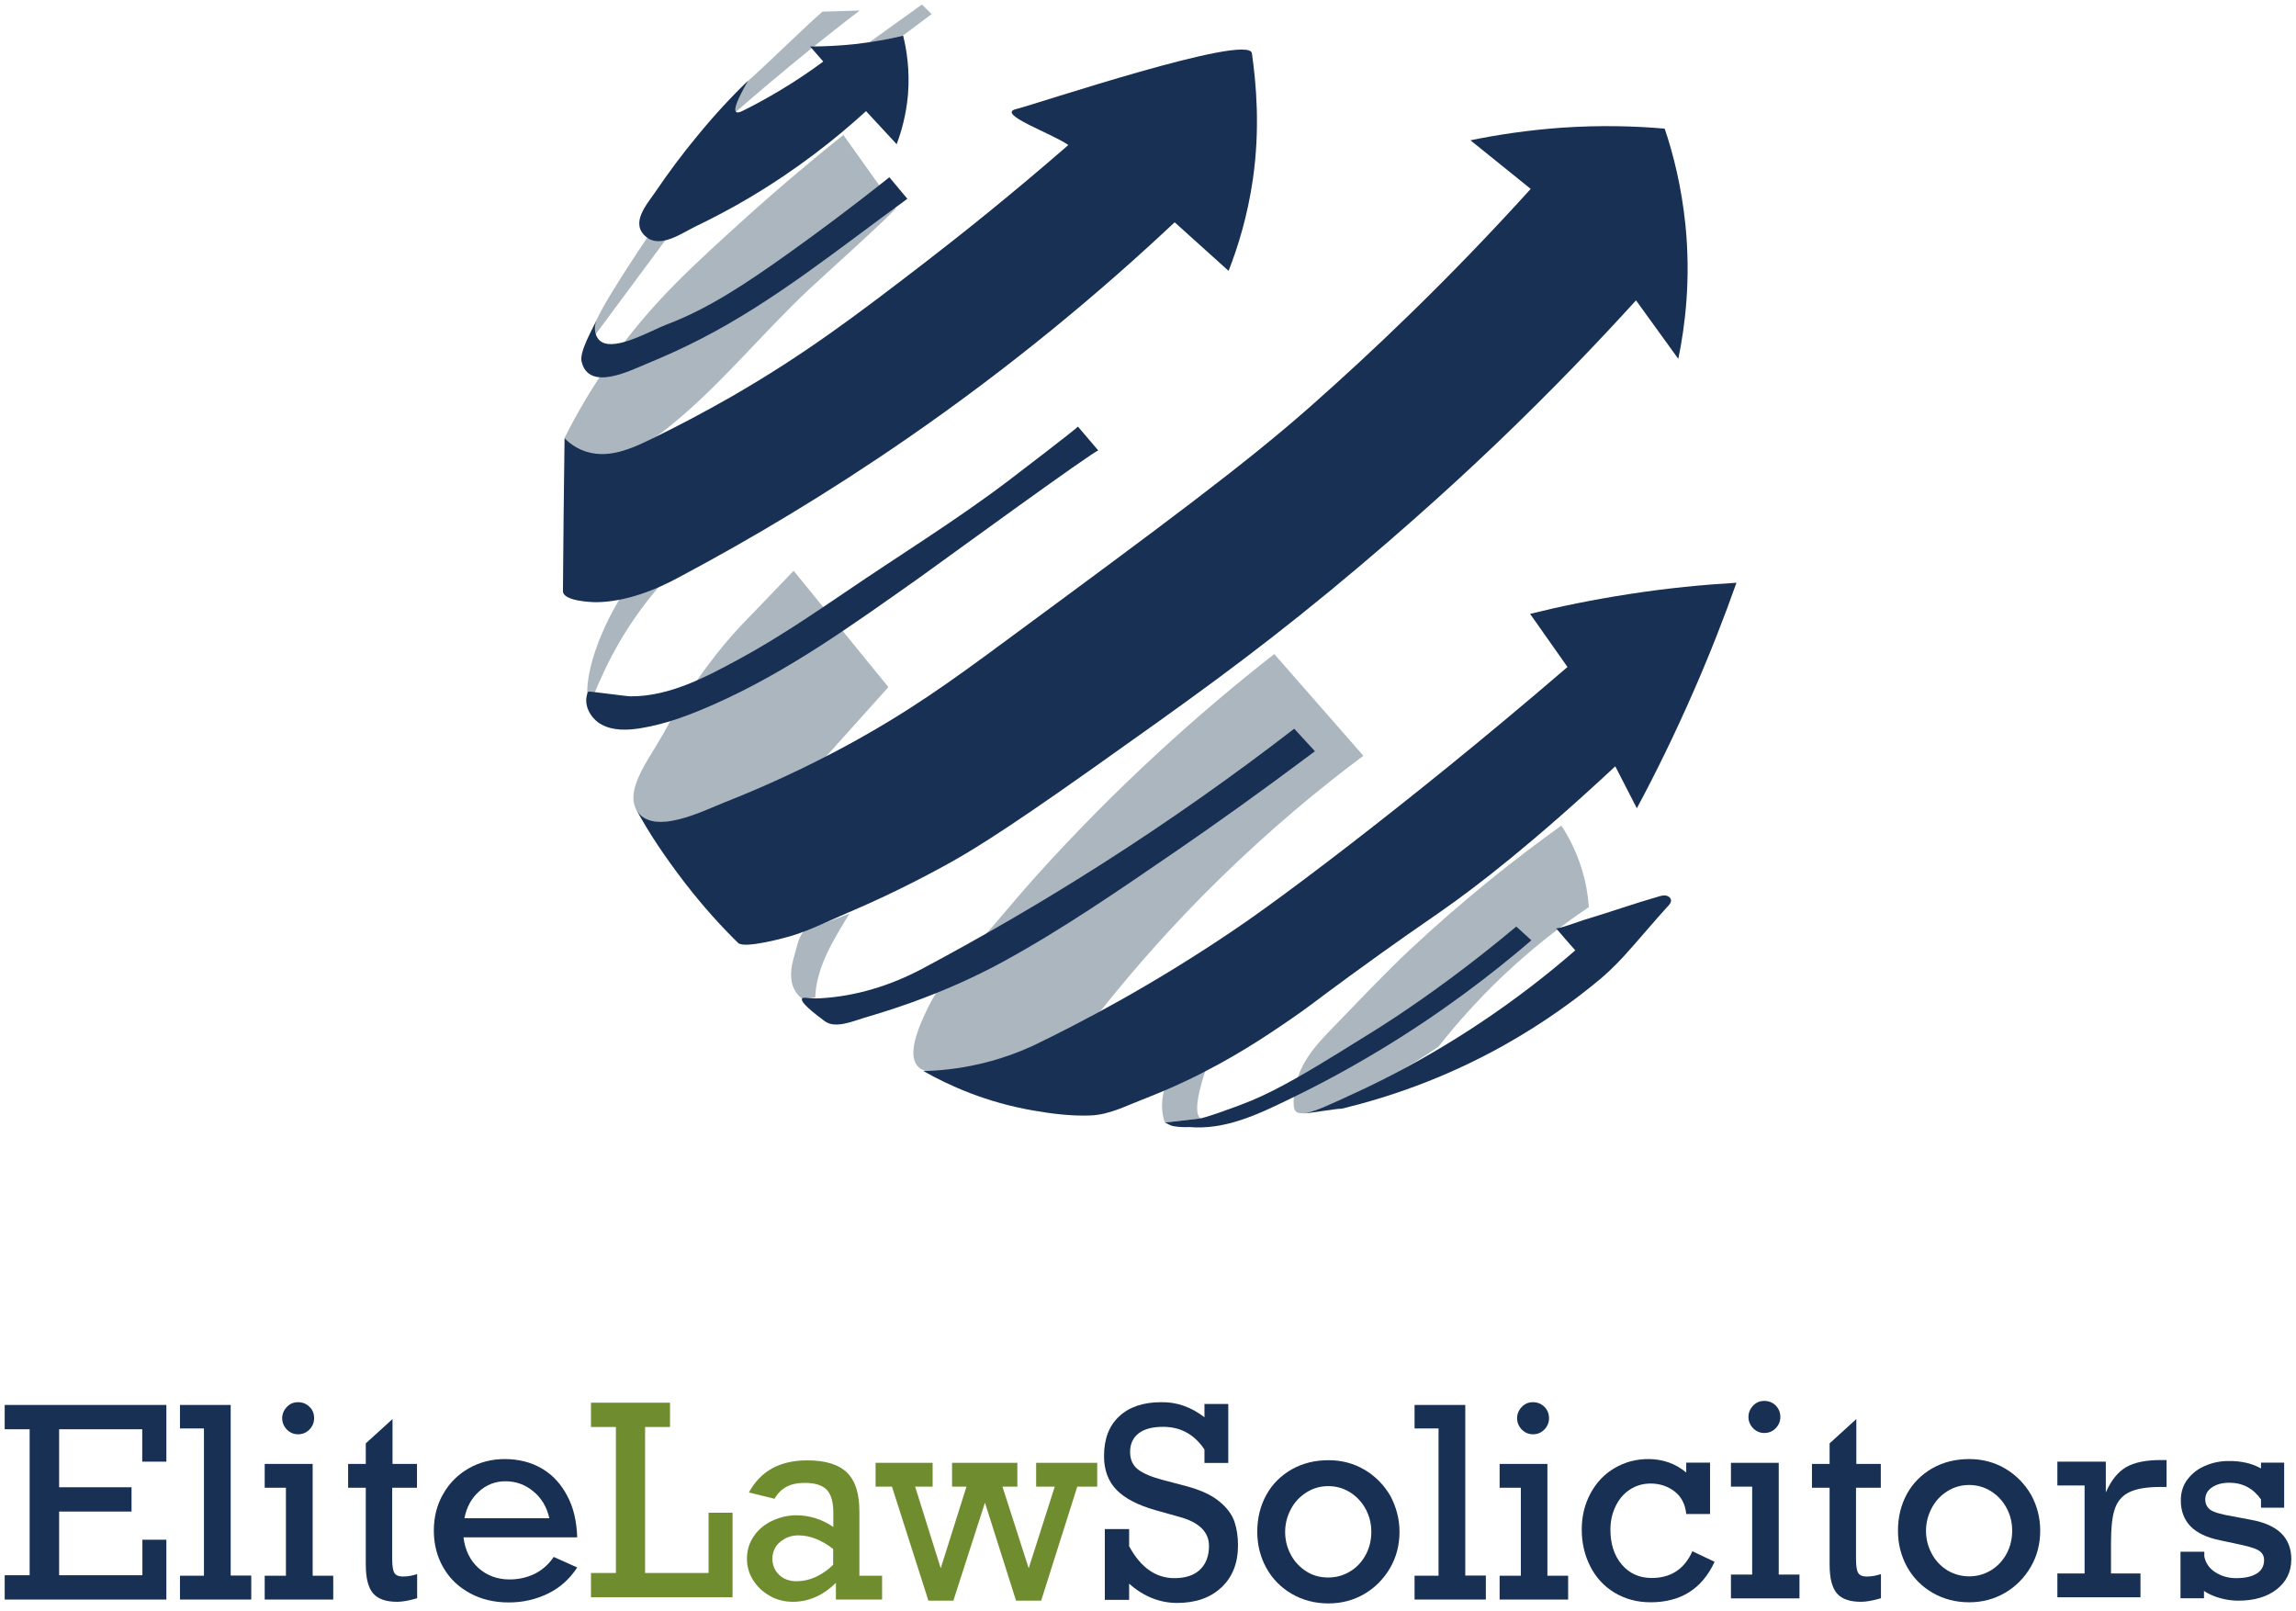
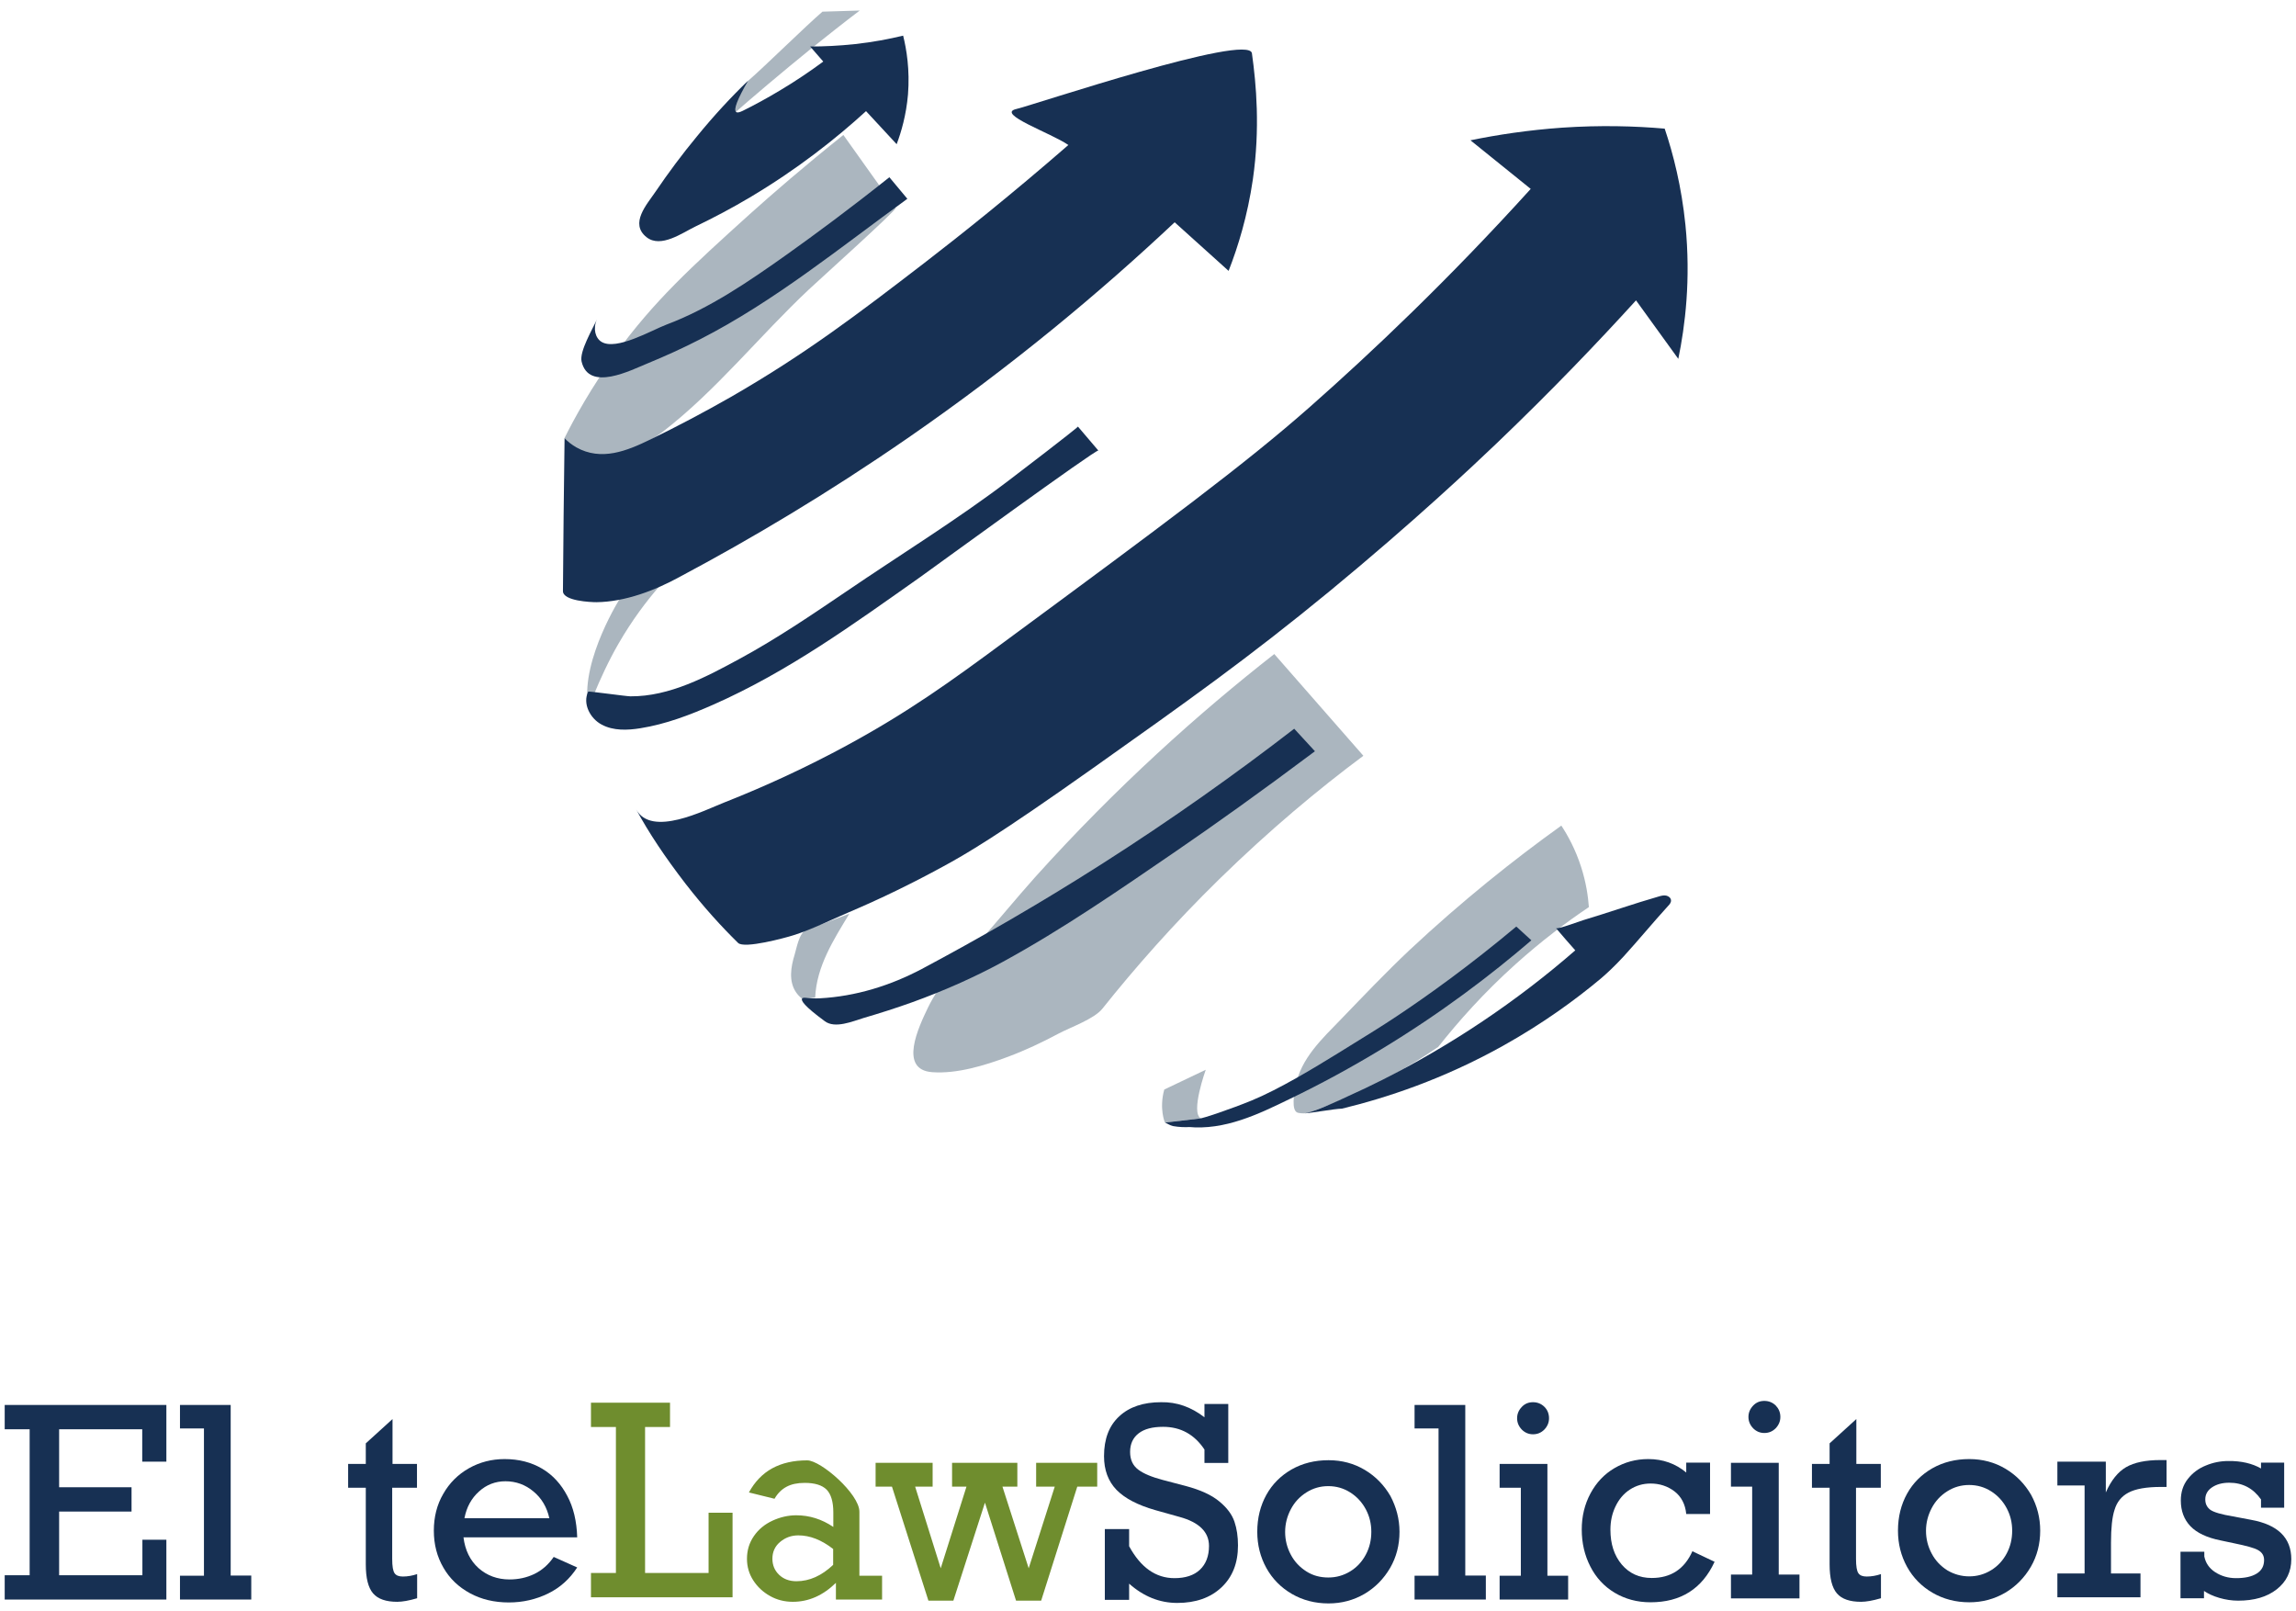
<svg xmlns="http://www.w3.org/2000/svg" version="1.1" id="Layer_1" x="0px" y="0px" viewBox="0 0 1417.3 994.5" style="enable-background:new 0 0 1417.3 994.5;" xml:space="preserve">
  <style type="text/css">
	.st0{fill:#ABB6BF;}
	.st1{fill:#173053;}
	.st2{fill:#6F8D2E;}
</style>
  <path class="st0" d="M963.8,509.6c4,6.1,8.7,14.6,12.2,25.5c3.1,9.6,4.3,18.1,4.8,24.8c-14,9.4-29.4,21-45.2,35.2  c-19.7,17.7-35.4,35.4-47.8,51.1c-8.6,5.9-18.2,11.9-28.9,17.8c-16.3,8.9-31.7,15.6-45.5,20.7c-4.3,1.6-7.1,3.2-12,2.2  c-4.8-0.9-2.3-13-1.7-16.3c3.2-17.3,16.6-29.6,28.3-41.7c13.8-14.3,27.5-28.7,42-42.4C902.6,556,934.5,530.6,963.8,509.6z" />
  <path class="st0" d="M497.7,574c-4.4,1.7-6,11.4-7.2,15.3c-2.3,7.5-3.8,16.3,0.9,23.2c0.9,1.3,2.1,2.7,3.7,3.9  c2.7-0.2,5.4-0.4,8.1-0.6c0.8-19.3,11.4-35.8,21.1-51.8C515.4,567.4,506.6,570.7,497.7,574z" />
  <path class="st0" d="M786.6,403.7l55,62.8c-27.7,20.6-57.9,45.8-88.9,76.1c-28.3,27.7-52.2,54.9-72.2,80  c-5.1,6.4-19.8,11.5-27.1,15.4c-10.1,5.4-20.5,10.3-31.2,14.3c-14.2,5.3-31.4,10.6-46.7,9.5c-21.1-1.5-8.3-28.1-2.7-39.8  c7.4-15.5,20-27.7,31.3-40.3c11.8-13.2,23-27,34.8-40.2C689.4,485.4,740.1,440.1,786.6,403.7z" />
  <path class="st0" d="M383.3,368.4c0,0-24.5,38.2-20.4,66.8c2.1-0.2,1.6-6.3,3.7-6.5c3.7-9,9.1-20.9,15.2-31.4  c8.3-14.4,17.2-26.2,25.3-35.5c-4.4,1-9.6,2.6-15.3,5.3C388.4,368.7,385.8,366.7,383.3,368.4z" />
-   <path class="st0" d="M367.2,207l43.5-58.7l-10-3.3c0,0-33.7,49.4-33.7,56.6L367.2,207z" />
  <path class="st0" d="M520.6,83.3c10.7,15.1,21.5,30.1,32.2,45.2c0.8,1.1-48.9,45.8-53.4,50.1c-30.5,28.6-57.3,62.5-90.4,88  c0,0-20.2,15.6-38.7,16.1c-1.8,0-5.8,0.1-10.3-1.8c-6.5-2.7-10-7.9-11.6-10.4c6.2-12.4,16.4-31.1,31.7-52.2  c23.5-32.4,46.6-53.5,82.7-86.1C476.6,119.8,496.2,102.8,520.6,83.3z" />
  <g>
    <path class="st1" d="M87.8,902.3v-20.1H36.5V918h44.7v15H36.5v39.3h51.4v-21.9h14.8v36.9H2.9v-15h15.4v-90.1H2.9v-15h99.8v35H87.8z   " />
    <path class="st1" d="M155.1,972.6v14.7h-44v-14.7h14.8v-90.9h-14.8v-14.5h31.3v105.3H155.1z" />
-     <path class="st1" d="M205.7,972.6v14.7h-42.3v-14.7h13.1v-54.3h-13.1v-14.7H193v69H205.7z M193.9,875.4c0,2.7-1,5-2.9,7   c-2,2-4.3,2.9-7,2.9s-5-1-6.9-2.9c-1.9-2-2.9-4.3-2.9-7c0-2.7,1-5,2.9-7c1.9-2,4.2-2.9,6.9-2.9c2.8,0,5.2,1,7.1,2.9   C193,870.2,193.9,872.6,193.9,875.4z" />
    <path class="st1" d="M257.4,903.6v14.7h-15.3v43.9c0,4.6,0.5,7.5,1.5,8.9c1,1.4,2.7,2,5.1,2c2.9,0,5.8-0.5,8.8-1.5v14.9   c-5.1,1.5-9.2,2.2-12.3,2.2c-6.9,0-11.9-1.7-14.9-5.2c-3-3.5-4.5-9.4-4.5-17.9v-47.3h-10.9v-14.7h10.9v-12.7l16.5-15v27.7H257.4z" />
    <path class="st1" d="M356.3,948.9h-70.2c1,8,4.1,14.3,9.3,19c5.2,4.6,11.6,7,19.1,7c5.5,0,10.6-1.1,15.4-3.4   c4.7-2.3,8.7-5.8,11.9-10.5l14.5,6.5c-4.6,7.1-10.6,12.5-18,16.1c-7.4,3.6-15.5,5.5-24.2,5.5c-9,0-17-1.9-24-5.7   c-7-3.8-12.5-9-16.4-15.8c-3.9-6.7-5.9-14.3-5.9-22.8c0-8.4,1.9-16,5.8-22.7c3.8-6.7,9.1-12,15.8-15.8c6.7-3.8,14.1-5.7,22.1-5.7   c8.8,0,16.5,2,23.1,5.9c6.6,3.9,11.7,9.5,15.5,16.7C354,930.4,356,939,356.3,948.9z M312,914.3c-6.2,0-11.7,2.1-16.3,6.3   c-4.7,4.2-7.7,9.7-9,16.5h52.4c-1.5-6.8-4.8-12.4-9.8-16.5C324.3,916.4,318.5,914.3,312,914.3z" />
    <path class="st2" d="M398.2,880.8v90.1h39.2v-37.2h14.8v52.2h-87.4v-15h15.4v-90.1h-15.4v-15h48.8v15H398.2z" />
-     <path class="st2" d="M530.5,933.1v39.5h14v14.7H516V977c-8,7.8-16.8,11.7-26.6,11.7c-5.1,0-9.9-1.2-14.1-3.6   c-4.3-2.4-7.7-5.6-10.3-9.6c-2.6-4-3.9-8.5-3.9-13.3c0-5.3,1.4-9.9,4.3-14.1c2.8-4.1,6.7-7.3,11.5-9.5c4.8-2.2,9.7-3.3,14.6-3.3   c8.2,0,15.8,2.4,22.9,7.2v-9c0-6.5-1.4-11.2-4.1-14c-2.8-2.8-7.3-4.2-13.6-4.2c-4.5,0-8.2,0.8-11.2,2.4c-3,1.6-5.5,4.1-7.4,7.4   l-15.8-3.9c3.6-6.6,8.4-11.6,14.4-14.9c6.1-3.3,13.2-4.9,21.6-4.9c11.2,0,19.4,2.5,24.6,7.6S530.5,922.1,530.5,933.1z M491.6,976   c8.1,0,15.6-3.4,22.7-10.1v-9.8c-7.2-5.6-14.3-8.4-21.5-8.4c-4.4,0-8.1,1.4-11.3,4.1c-3.2,2.7-4.7,6.2-4.7,10.3   c0,4,1.4,7.3,4.1,9.9C483.7,974.7,487.3,976,491.6,976z" />
+     <path class="st2" d="M530.5,933.1v39.5h14v14.7H516V977c-8,7.8-16.8,11.7-26.6,11.7c-5.1,0-9.9-1.2-14.1-3.6   c-4.3-2.4-7.7-5.6-10.3-9.6c-2.6-4-3.9-8.5-3.9-13.3c0-5.3,1.4-9.9,4.3-14.1c2.8-4.1,6.7-7.3,11.5-9.5c4.8-2.2,9.7-3.3,14.6-3.3   c8.2,0,15.8,2.4,22.9,7.2v-9c0-6.5-1.4-11.2-4.1-14c-2.8-2.8-7.3-4.2-13.6-4.2c-4.5,0-8.2,0.8-11.2,2.4c-3,1.6-5.5,4.1-7.4,7.4   l-15.8-3.9c3.6-6.6,8.4-11.6,14.4-14.9c6.1-3.3,13.2-4.9,21.6-4.9S530.5,922.1,530.5,933.1z M491.6,976   c8.1,0,15.6-3.4,22.7-10.1v-9.8c-7.2-5.6-14.3-8.4-21.5-8.4c-4.4,0-8.1,1.4-11.3,4.1c-3.2,2.7-4.7,6.2-4.7,10.3   c0,4,1.4,7.3,4.1,9.9C483.7,974.7,487.3,976,491.6,976z" />
    <path class="st2" d="M564.9,917.6l15.8,50.4l15.9-50.4h-8.9v-14.7H628v14.7h-9.2l16.2,50.4l16.1-50.4h-11.5v-14.7h37.7v14.7H665   L642.7,988h-15.5L608,927.5L588.5,988h-15.4l-22.5-70.4h-10.1v-14.7h35.2v14.7H564.9z" />
    <path class="st1" d="M743.5,874.8v-8.2h14.7v36.4h-14.7v-8.3c-6.2-9.3-14.7-14-25.5-14c-6.6,0-11.6,1.3-15.1,4   c-3.5,2.7-5.3,6.5-5.3,11.5c0,4.8,1.7,8.4,5,10.9c3.3,2.5,8.4,4.6,15.2,6.4l14.1,3.7c9,2.4,15.9,5.5,20.7,9.5   c4.8,3.9,7.9,8.1,9.4,12.5c1.5,4.4,2.2,9.3,2.2,14.7c0,10.9-3.4,19.5-10.2,25.9c-6.8,6.4-15.9,9.6-27.3,9.6   c-10.9,0-20.8-4-29.7-11.9v10h-15v-43.7h15v10.6c7.2,13.2,16.5,19.7,28,19.7c6.7,0,12-1.7,15.7-5.2c3.7-3.5,5.6-8.4,5.6-14.7   c0-8.6-6.1-14.6-18.2-17.9l-15-4.2c-10.8-3.1-18.7-7.2-23.9-12.5c-5.1-5.3-7.7-12.2-7.7-20.8c0-10.6,3.1-18.8,9.4-24.6   c6.2-5.8,14.9-8.7,25.8-8.7C726.3,865.3,735.2,868.4,743.5,874.8z" />
    <path class="st1" d="M863.9,945.5c0,8.1-1.9,15.6-5.8,22.3c-3.9,6.7-9.2,12.1-15.8,16c-6.7,3.9-14.1,5.9-22.2,5.9   c-8.4,0-16-2-22.7-5.9c-6.7-3.9-12-9.3-15.7-16c-3.7-6.7-5.6-14.2-5.6-22.3c0-8.5,1.9-16.1,5.6-22.8s9-11.9,15.6-15.7   c6.7-3.8,14.3-5.7,22.8-5.7c8.2,0,15.7,2,22.4,6c6.7,4,11.9,9.4,15.8,16.1C861.9,930.2,863.9,937.6,863.9,945.5z M820,973.7   c4.9,0,9.4-1.3,13.5-3.8c4.1-2.5,7.3-6,9.6-10.3c2.3-4.3,3.4-9,3.4-14.1c0-5-1.1-9.6-3.4-13.9c-2.3-4.3-5.5-7.8-9.6-10.4   c-4.1-2.6-8.6-3.9-13.6-3.9c-4.9,0-9.4,1.3-13.5,3.9c-4.1,2.6-7.3,6-9.6,10.4c-2.3,4.4-3.5,9-3.5,14c0,5,1.2,9.7,3.5,14   c2.3,4.4,5.6,7.8,9.7,10.4S815.1,973.7,820,973.7z" />
    <path class="st1" d="M917.2,972.6v14.7h-44v-14.7H888v-90.9h-14.8v-14.5h31.3v105.3H917.2z" />
    <path class="st1" d="M968,972.6v14.7h-42.3v-14.7h13.1v-54.3h-13.1v-14.7h29.5v69H968z M956.2,875.4c0,2.7-1,5-2.9,7   c-2,2-4.3,2.9-7,2.9s-5-1-6.9-2.9c-1.9-2-2.9-4.3-2.9-7c0-2.7,1-5,2.9-7c1.9-2,4.2-2.9,6.9-2.9c2.8,0,5.2,1,7.1,2.9   C955.2,870.2,956.2,872.6,956.2,875.4z" />
    <path class="st1" d="M1040.9,908.9v-6.1h14.7v31.7h-14.7c-0.6-6.1-3.1-10.8-7.3-14c-4.2-3.2-9.2-4.8-14.7-4.8   c-4.8,0-9.1,1.3-12.9,3.8c-3.8,2.5-6.7,6-8.8,10.4c-2.1,4.4-3.1,9.1-3.1,14.3c0,8.8,2.3,15.9,7,21.5c4.7,5.5,10.8,8.3,18.5,8.3   c11.8,0,20.2-5.5,25.1-16.5l13.7,6.5c-7.7,16.7-20.9,25-39.5,25c-8.3,0-15.7-2-22.2-5.9c-6.5-3.9-11.5-9.3-15-16.2   c-3.5-6.8-5.3-14.4-5.3-22.8c0-8.2,1.8-15.6,5.4-22.3s8.5-11.9,14.8-15.6c6.3-3.7,13.2-5.6,20.9-5.6   C1026.5,900.6,1034.3,903.4,1040.9,908.9z" />
    <path class="st1" d="M1110.8,971.9v14.7h-42.3v-14.7h13.1v-54.3h-13.1v-14.7h29.5v69H1110.8z M1099,874.6c0,2.7-1,5-2.9,7   c-2,2-4.3,2.9-7,2.9s-5-1-6.9-2.9c-1.9-2-2.9-4.3-2.9-7c0-2.7,1-5,2.9-7c1.9-2,4.2-2.9,6.9-2.9c2.8,0,5.2,1,7.1,2.9   C1098,869.5,1099,871.8,1099,874.6z" />
    <path class="st1" d="M1161,903.6v14.7h-15.3v43.9c0,4.6,0.5,7.5,1.5,8.9c1,1.4,2.7,2,5.1,2c2.9,0,5.8-0.5,8.8-1.5v14.9   c-5.1,1.5-9.2,2.2-12.3,2.2c-6.9,0-11.9-1.7-14.9-5.2c-3-3.5-4.5-9.4-4.5-17.9v-47.3h-10.9v-14.7h10.9v-12.7l16.5-15v27.7H1161z" />
    <path class="st1" d="M1259.4,944.8c0,8.1-1.9,15.6-5.8,22.3c-3.9,6.7-9.2,12.1-15.8,16c-6.7,3.9-14.1,5.9-22.2,5.9   c-8.4,0-16-2-22.7-5.9c-6.7-3.9-12-9.3-15.7-16c-3.7-6.7-5.6-14.2-5.6-22.3c0-8.5,1.9-16.1,5.6-22.8s9-11.9,15.6-15.7   c6.7-3.8,14.3-5.7,22.8-5.7c8.2,0,15.7,2,22.4,6c6.7,4,11.9,9.4,15.8,16.1C1257.5,929.5,1259.4,936.8,1259.4,944.8z M1215.6,973   c4.9,0,9.4-1.3,13.5-3.8c4.1-2.5,7.3-6,9.6-10.3c2.3-4.3,3.4-9,3.4-14.1c0-5-1.1-9.6-3.4-13.9c-2.3-4.3-5.5-7.8-9.6-10.4   c-4.1-2.6-8.6-3.9-13.6-3.9c-4.9,0-9.4,1.3-13.5,3.9c-4.1,2.6-7.3,6-9.6,10.4c-2.3,4.4-3.5,9-3.5,14c0,5,1.2,9.7,3.5,14   c2.3,4.4,5.6,7.8,9.7,10.4C1206.2,971.7,1210.7,973,1215.6,973z" />
    <path class="st1" d="M1303.1,952.2v19h18.2v14.7H1270v-14.7h16.8v-54.3H1270v-14.7h29.9v19c3.3-7.5,7.5-12.7,12.5-15.6   c5-2.9,12.1-4.4,21.3-4.4h3.7v16.6h-3.6c-8.9,0-15.6,1.2-19.9,3.5c-4.4,2.3-7.2,5.9-8.6,10.6   C1303.8,936.4,1303.1,943.3,1303.1,952.2z" />
    <path class="st1" d="M1395.7,906.4v-3.6h14.3v27.8h-14.3v-5.1c-4.8-6.8-11.3-10.3-19.6-10.3c-4.4,0-7.9,1-10.7,2.9   c-2.8,1.9-4.1,4.4-4.1,7.4c0,2.7,1,4.8,3.1,6.4c2.1,1.5,6.8,2.9,14.1,4.1l11.1,2.1c16.5,3,24.8,11.1,24.8,24.3c0,7.7-3,13.9-9,18.6   c-6,4.7-13.9,7-23.8,7c-3.9,0-7.8-0.6-11.6-1.7c-3.8-1.1-7-2.6-9.5-4.3v4.5H1346v-28.7h14.7v2.9c0.8,4,3,7.3,6.7,9.7   c3.7,2.4,8,3.7,12.9,3.7c5.4,0,9.6-0.9,12.7-2.8c3.1-1.9,4.6-4.7,4.6-8.4c0-2.7-1.2-4.7-3.7-6.1c-2.4-1.4-7.4-2.7-14.7-4.2   l-8.5-1.8c-8.4-1.7-14.6-4.6-18.6-8.8c-3.9-4.1-5.9-9.4-5.9-15.8c0-5.2,1.4-9.6,4.3-13.3c2.9-3.7,6.6-6.5,11.1-8.3   c4.5-1.9,9.2-2.8,13.9-2.8C1383.5,901.7,1390.3,903.3,1395.7,906.4z" />
  </g>
  <path class="st1" d="M348.5,270.5c1.9,2,4.3,3.9,7.2,5.6c15.5,8.7,31.3,2.2,45.7-4.8c16.9-8.2,33.5-17,49.8-26.3  c46.2-26.6,78.4-51.2,119.4-82.7c23.1-17.8,53.7-42.2,88.9-72.8c-10.7-7.4-44.9-19.2-32.2-22.2c11.4-2.7,143.7-47.2,145.5-34.4  c2.7,19.3,5.1,46.2,0.6,77.7c-3.3,22.7-9.2,41.8-15,56.6c-11.1-10-22.2-20-33.3-30c-45.2,42.5-99.9,88.4-164.9,133.3  c-49.2,34-96.7,62.2-140.5,85.5c-15.2,8.4-33.9,15.5-51.5,15.7c-3.4,0-20.8-0.7-20.7-6.9C347.7,333.4,348.1,301.9,348.5,270.5z" />
  <path class="st1" d="M549,109.4c0,0,11.1,13.3,11.1,13.3c-41.5,30.1-82,63.2-127.7,86.6c-10.7,5.5-21.7,10.5-32.9,15.1  c-9.9,4-36.1,17.7-40.5-1.3c-1.4-6.2,6.8-20,9.5-26c-2.6,5.7-1,11.6,2.8,13.9c9.2,5.6,31-7.2,40-10.6c26.7-10,51.3-26.9,74.4-43.3  C503.4,144.5,524.9,128.6,549,109.4z" />
  <path class="st0" d="M744.3,660.3c0,0-9.6,26.7-3,30l-22.2,2.6c0,0-3.7-8.5-0.4-20.4L744.3,660.3z" />
-   <path class="st1" d="M944.5,378.9c18.6-4.6,39-8.8,61.1-12.2c23.7-3.7,45.9-5.8,66.3-7c-7.5,21.2-16.2,43.5-26.3,66.6  c-11.5,26.3-23.3,50.5-35.2,72.6c-4.4-8.6-8.9-17.3-13.3-25.9c-51,47.5-85.3,74-107.7,89.6c-7.9,5.5-28.3,19.4-57,40.4  c-22.7,16.6-22.9,17.3-34.8,25.5c-15.7,10.8-37.2,25.4-66.6,39.2c-8.5,4-17.1,7.6-25.8,11c-10.4,4-20.4,9.3-31.8,9.8  c-11.7,0.5-23.8-1-35.3-3c-29.3-5-52.4-15.5-68.1-24.4c9.6-0.2,21.5-1.3,34.8-4.4c13-3,24-7.2,32.6-11.1  c30.5-14.7,73.2-37.2,121.4-69.6c8.5-5.7,29.7-20.1,75.5-55.5c34-26.3,79.8-62.8,133.3-108.8C959.8,400.7,952.2,389.8,944.5,378.9z" />
  <path class="st1" d="M960.5,572.9c0.8,0.9,15-4.4,16.7-4.9c15.7-4.7,31.2-10.2,46.9-14.7c1.4-0.4,2.9-0.8,4.4-0.5  c1.5,0.3,2.9,1.4,3,2.9c0.1,1.4-0.9,2.6-1.9,3.6c-9.3,10.2-18,20.8-27.2,30.9c-5.6,6.1-10.6,10.7-14.1,13.7  c-16,13.4-36,27.9-60.3,41.5c-37.4,20.9-72.4,32.3-99.6,38.9c-4.9,0.1-19.1,2.8-24.1,3c5.4-0.1,23-8.4,27.9-10.7  c7.1-3.2,14.1-6.5,21-10c42.9-21.6,83-48.5,119.2-80C968.4,582.1,964.4,577.5,960.5,572.9z" />
-   <path class="st0" d="M489.9,352.3l58.5,71.8l-42.2,47c-16.1,9.2-31.4,12.7-41.5,17.4c-8.5,4-17.1,7.9-25.9,11.2  c-10.8,4.1-24.4,9.4-36.3,7.3c-1.5-0.3-4.8-1.2-7.5-4c-2.7-2.8-3.4-6.1-3.7-7.4c-2-9.7,6.1-22.7,10.6-30.1  c15-24.6,7.9-14.6,16.6-28.1c11.7-18,24.6-36.3,39.5-51.9C468.7,374.5,479.3,363.4,489.9,352.3z" />
  <path class="st1" d="M741.3,690.3c3.9-1,8.3-2.5,10.9-3.4c6.9-2.4,13.8-4.9,20.6-7.7c17.1-7.1,37.7-19.6,53.3-29.2  c18.5-11.4,27.8-17.2,35.9-22.6c19.7-13.1,45.2-31.4,74-55.5c3.1,2.8,6.2,5.7,9.3,8.5c-24.9,21.4-55.7,44.9-92.9,67.4  c-18.2,11-36.9,21.2-56,30.4c-19.7,9.6-40.4,19.6-63,17.4C735.2,693.8,738.8,690.9,741.3,690.3z" />
  <path class="st1" d="M495.1,616.4c0.7-1.3,4.1,0.2,11-0.2c22.1-1.2,43.4-7.8,62.9-18.1c35.1-18.7,72.2-40,110.5-64.4  c44.1-28.1,83.8-56.4,119.4-83.9c4.3,4.6,8.5,9.3,12.8,13.9c-33.6,25.2-62.6,45.8-85.5,61.5c-34.9,23.9-70,48.2-107.2,68.5  c-17.6,9.6-36.7,18-55.8,24.9c-10,3.6-20.1,6.8-30.3,9.8c-6.6,2-17.5,6.7-23.8,1.9C496.3,620.9,494.4,617.6,495.1,616.4z" />
  <path class="st1" d="M907.7,86.6c16.5-3.4,35.5-6.3,56.6-7.8c23.7-1.6,45-1,63.3,0.6c5.3,15.7,10.4,35.8,12.8,59.4  c3.4,33.8-0.2,62.4-4.4,82.7c-8.7-12-17.4-24.1-26.1-36.1c-23.1,25.4-51.9,55.6-86.1,88.3c-13.4,12.8-50.7,48.1-102.9,91.1  c-50.5,41.5-87.9,68-146.6,109.6c-58.7,41.6-78.2,52.9-92.6,60.7c-18.9,10.3-38.2,19.7-58,28.1c-11.3,4.8-22.3,10.4-34,14.1  c-4.7,1.5-30.3,8.5-34.1,4.7c-10.3-10.1-21.3-22.2-32.4-36.5c-13-16.9-22.7-31.5-30.5-45.9c9.5,17.4,42.2,0.5,54.2-4.2  c25.9-10.2,51.1-21.9,75.5-35.1c38.2-20.7,64.5-39.7,97-63.7C719,323.2,768.7,286.4,809,250.8c37.7-33.3,84.8-77.8,135.9-134.2  C932.5,106.6,920.1,96.6,907.7,86.6z" />
  <path class="st1" d="M363.1,426.9c0.1-0.4,23.6,2.9,26,2.9c24.3,0.2,47.3-12.2,68.1-23.5c22.4-12.2,43.5-26.5,64.6-40.8  c33.7-23,68.6-44.4,101.1-69.1c3.1-2.3,42.8-32.7,42.5-33.1c4.2,4.9,8.4,9.9,12.6,14.8c-1-1.2-100.7,71.5-110.1,78.2  c-41.1,29-81.3,58.2-127.5,78.6c-14.5,6.4-29.4,12.1-45.1,14.6c-8,1.3-16.7,1.6-23.8-2.2C364.2,443.5,359.5,434.2,363.1,426.9z" />
  <path class="st0" d="M507.7,7.2l23-0.7c-10.3,7.8-20.6,16-31.1,24.4c-15.8,12.8-34.9,28.9-49.2,41.5c0.3-1,0.5-2.5,0.9-3.5  c5.1-12.8,2.4-10.6,10.6-19.1C472.3,40.8,497.2,16.2,507.7,7.2z" />
-   <polygon class="st0" points="535.1,27.2 569.1,2.8 575.1,8.7 557.3,22 " />
  <path class="st1" d="M724.3,695.1c3.4,0.6,7.3,0.8,10.8,0.5c1.3-0.1,2.8-2.1,3.7-2.9c0.9-0.8,1.7-1.6,2.6-2.4c0,0-22.2,2.6-22.2,2.6  c1.5,0.7,3,1.7,4.7,2.1C723.9,695,724.1,695.1,724.3,695.1z" />
  <path class="st1" d="M461.8,49.8c-6.6,11.4-9.1,17.8-7.4,19.3c0.7,0.6,2,0.3,4.1-0.7c7.3-3.6,15-7.8,23-12.6  c9.9-5.9,18.7-11.9,26.7-17.8c-2.7-3.1-5.4-6.2-8.1-9.3c8.4,0,17.7-0.4,27.8-1.5c11-1.2,20.9-3.1,29.6-5.2c2.1,8.4,4.2,21.1,3,36.3  c-1.1,12.8-4.2,23.3-7,30.7c-6.3-6.8-12.6-13.6-18.9-20.4c-18.5,16.9-42.3,35.8-71.8,53.3c-10.9,6.5-22.1,12.4-33.5,17.9  c-8.1,3.9-21.4,13.6-30.2,6.6c-10.6-8.4,0.2-20.2,5.5-28c8-11.8,16.5-23.2,25.6-34.2C440.8,71.2,451.5,59.7,461.8,49.8z" />
</svg>